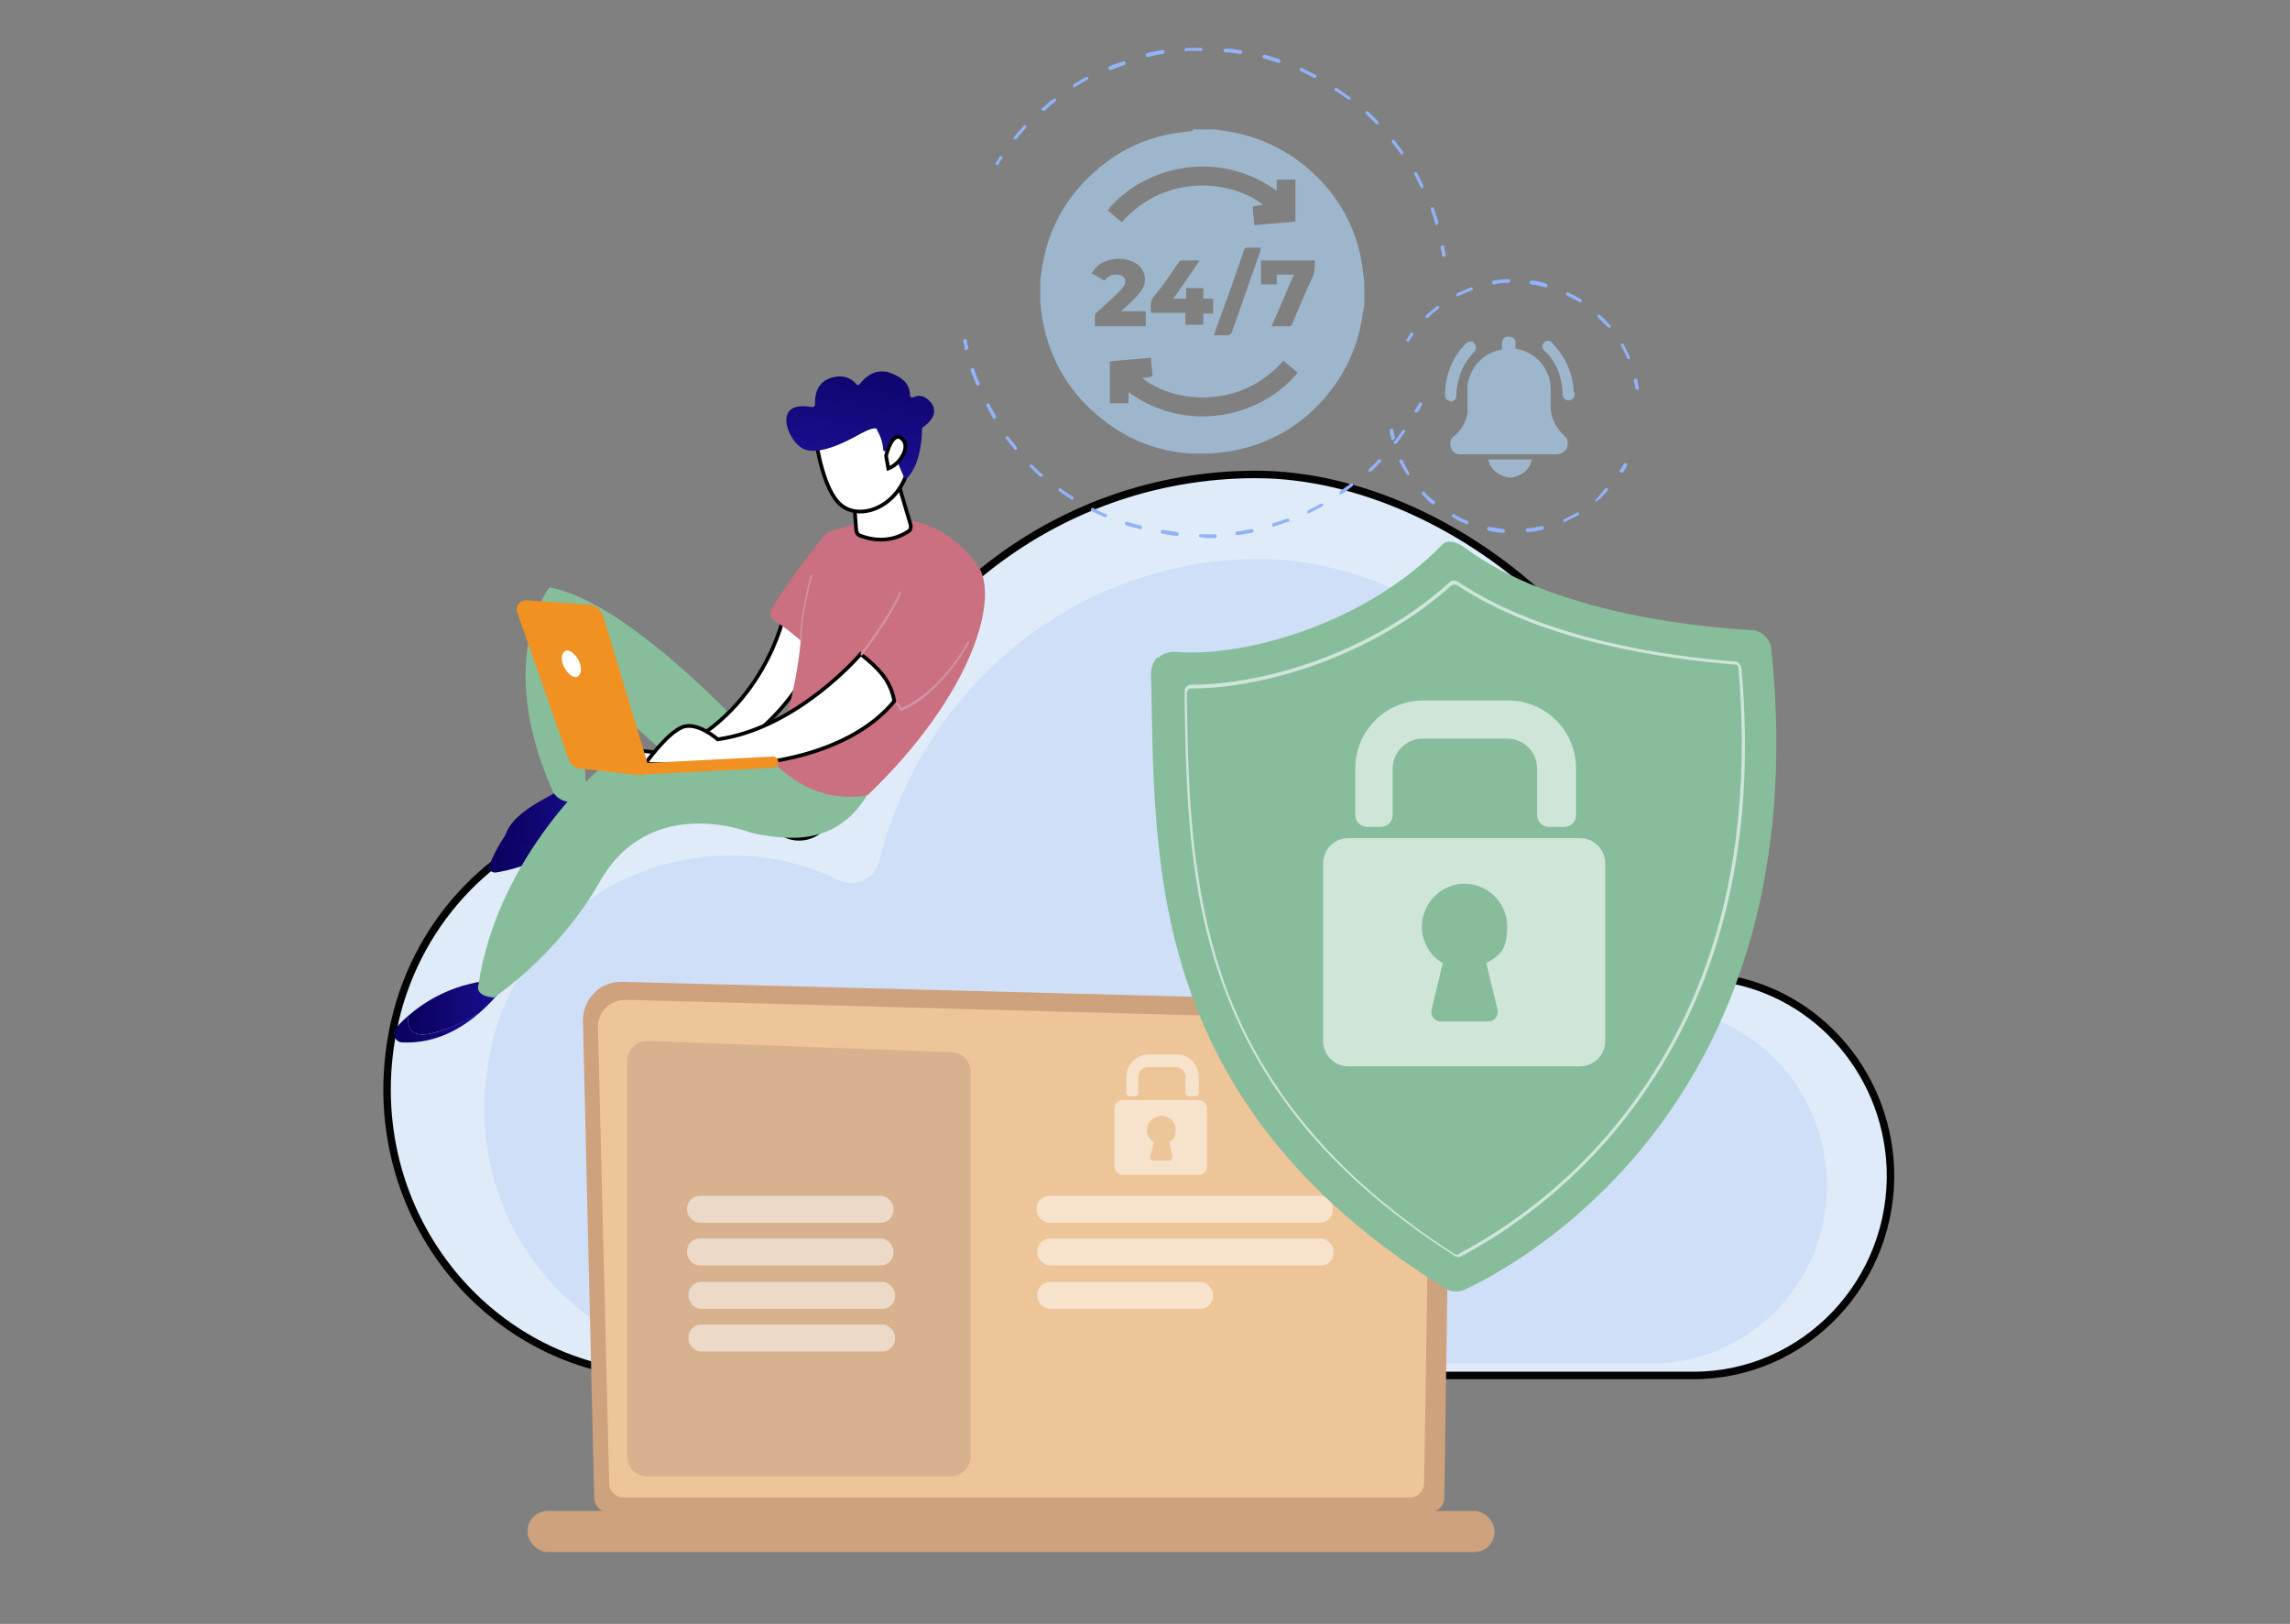
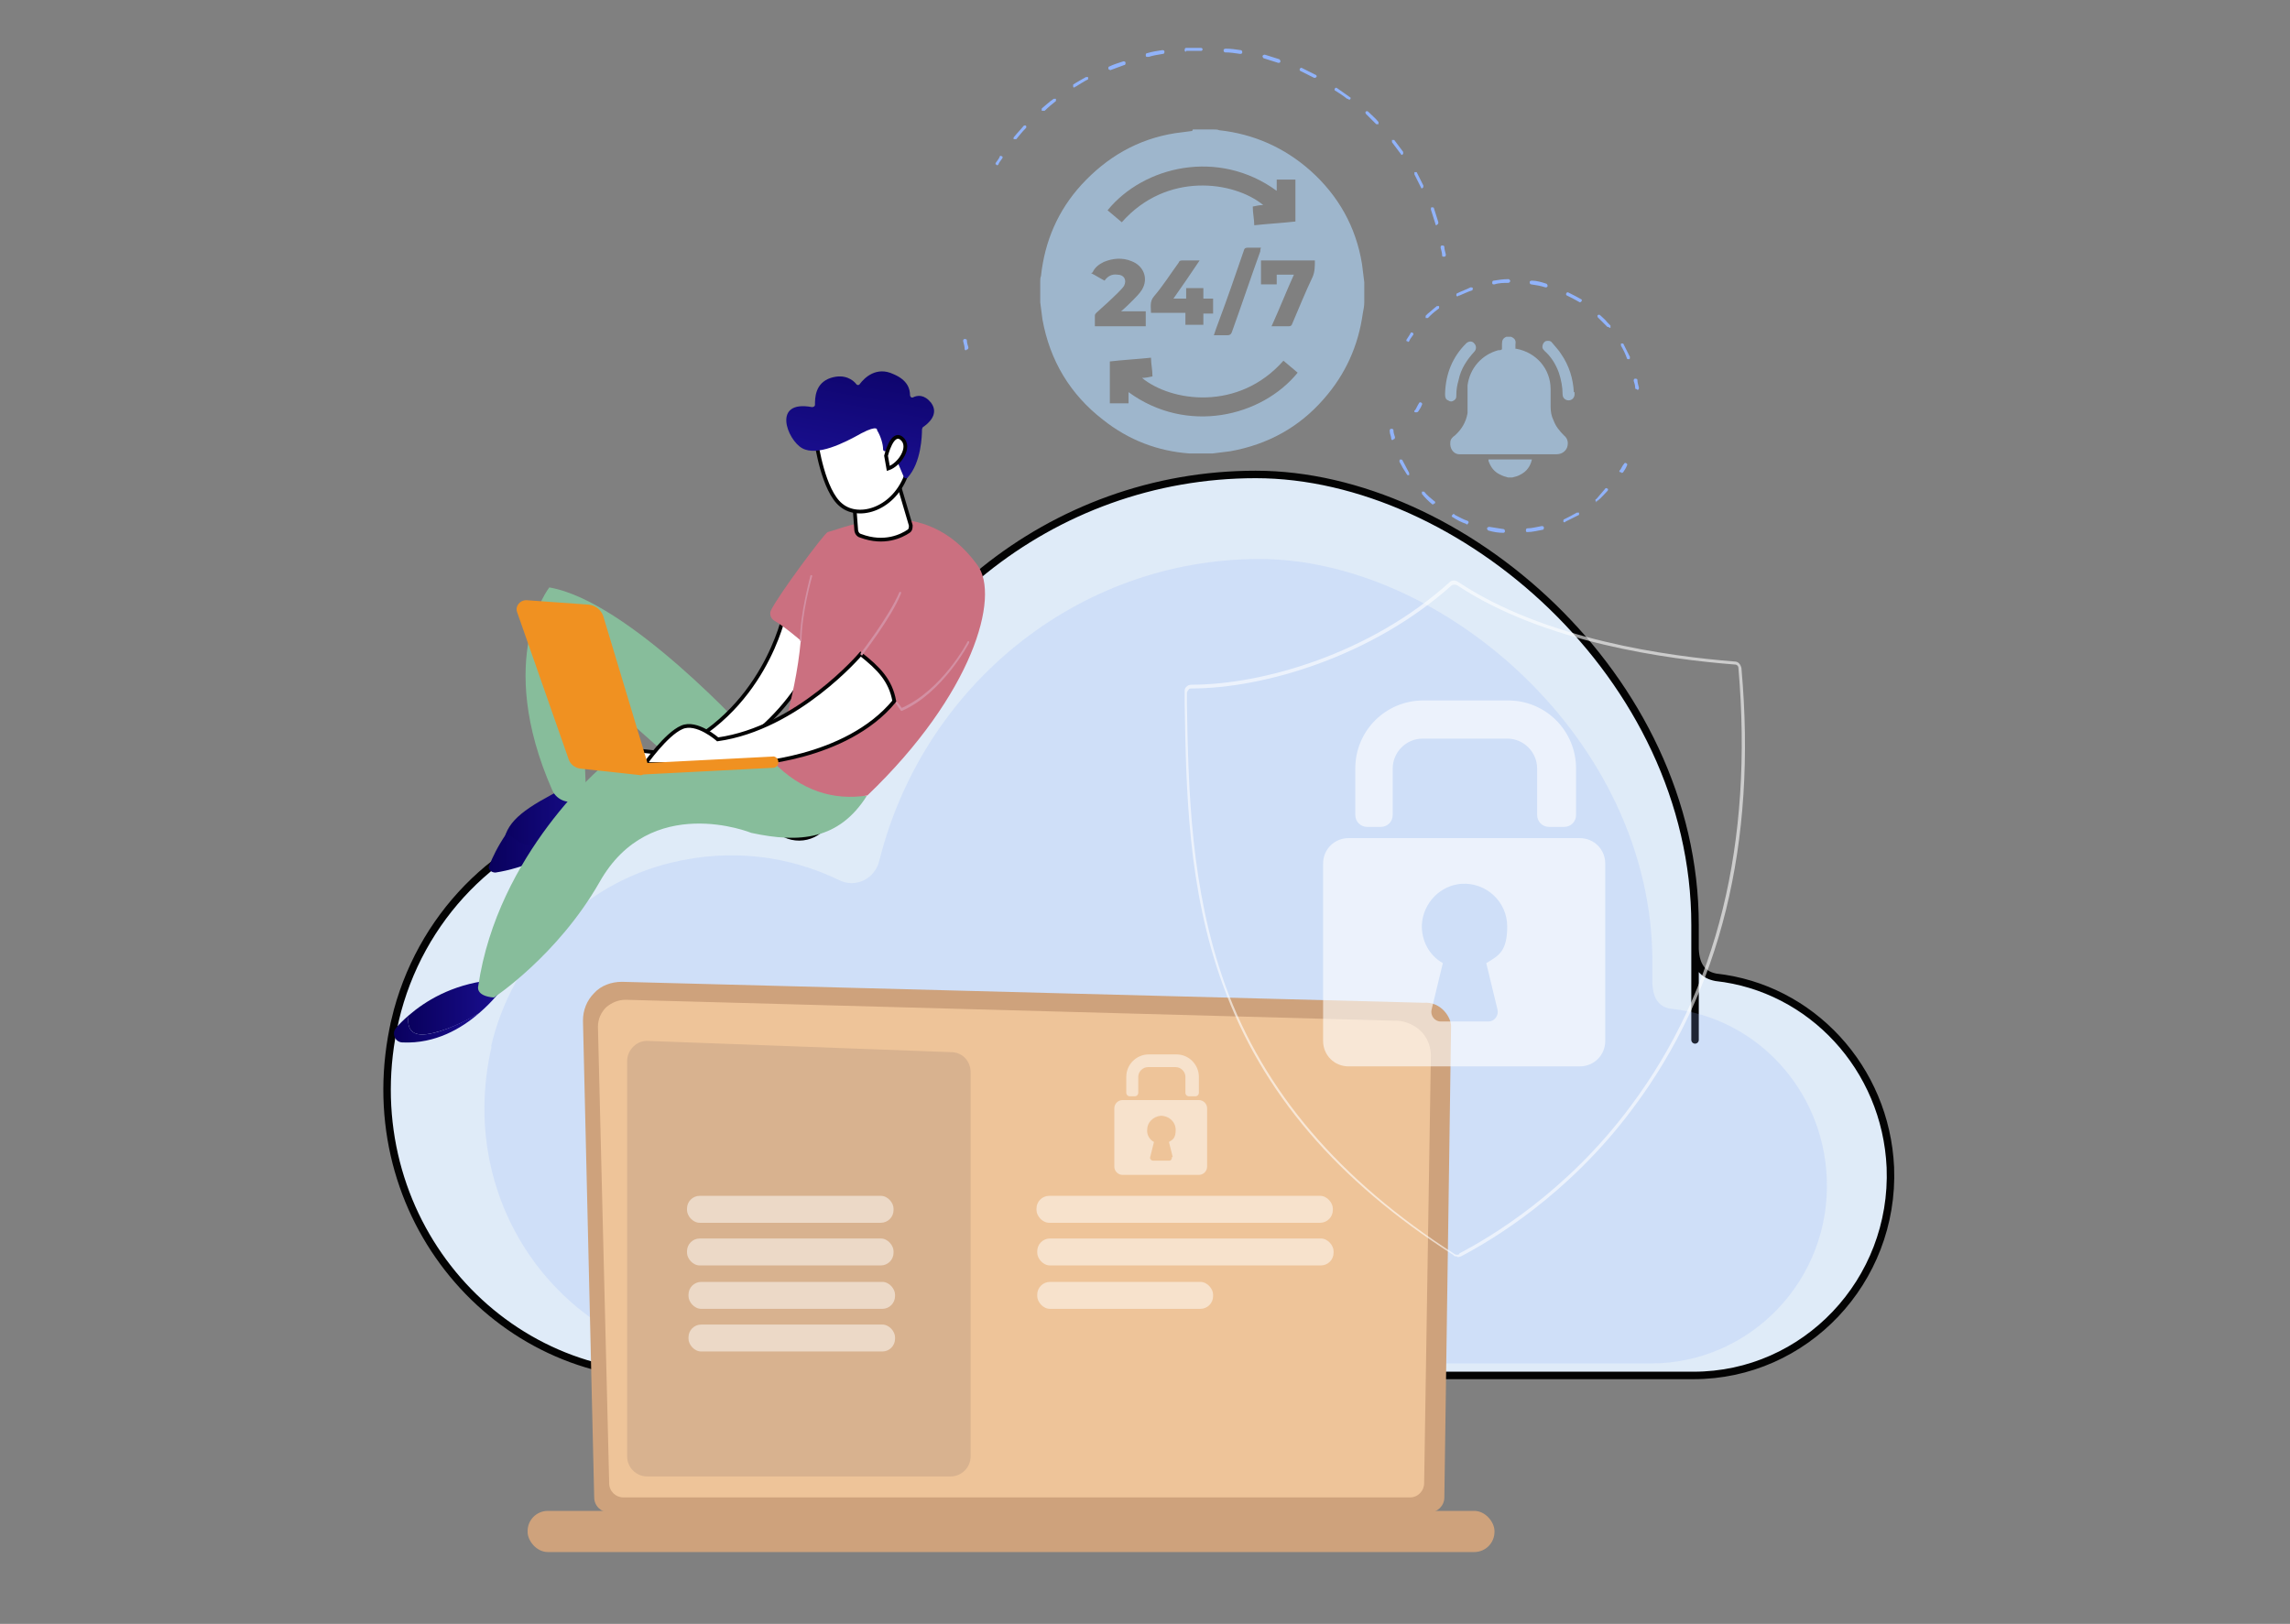
<svg xmlns="http://www.w3.org/2000/svg" xmlns:xlink="http://www.w3.org/1999/xlink" version="1.1" viewBox="0 0 306 217">
  <rect x="0" y="0" width="306" height="217" fill="#808080" stroke="none" />
  <defs>
    <style>
      .cls-1 {
        fill: #cb7080;
      }

      .cls-2 {
        fill: #d8b28f;
      }

      .cls-3 {
        fill: url(#linear-gradient-2);
      }

      .cls-4, .cls-5 {
        opacity: .5;
      }

      .cls-6 {
        fill: #f09121;
      }

      .cls-7 {
        fill: #9eb6cc;
      }

      .cls-8, .cls-9, .cls-5, .cls-10 {
        fill: #fff;
      }

      .cls-11 {
        fill: #d390a3;
      }

      .cls-9 {
        stroke-width: .5px;
      }

      .cls-9, .cls-12 {
        stroke: #030303;
        stroke-miterlimit: 10;
      }

      .cls-13 {
        opacity: .2;
      }

      .cls-13, .cls-14 {
        fill: #91b3fa;
      }

      .cls-15 {
        fill: url(#linear-gradient-4);
      }

      .cls-16 {
        fill: #eec499;
      }

      .cls-17 {
        fill: url(#linear-gradient-3);
      }

      .cls-18 {
        fill: url(#linear-gradient-5);
      }

      .cls-12 {
        fill: #dfebf8;
      }

      .cls-19 {
        fill: #cea27c;
      }

      .cls-10 {
        opacity: .6;
      }

      .cls-20 {
        fill: url(#linear-gradient);
      }

      .cls-21 {
        fill: #87bd9b;
      }
    </style>
    <linearGradient id="linear-gradient" x1="66.4" y1="110.1" x2="80.2" y2="110.1" gradientUnits="userSpaceOnUse">
      <stop offset="0" stop-color="#09005d" />
      <stop offset="1" stop-color="#1a0f91" />
    </linearGradient>
    <linearGradient id="linear-gradient-2" x1="54.5" y1="134.6" x2="67.1" y2="134.6" xlink:href="#linear-gradient" />
    <linearGradient id="linear-gradient-3" x1="65.4" y1="112.7" y2="112.7" xlink:href="#linear-gradient" />
    <linearGradient id="linear-gradient-4" x1="52.6" y1="137.4" x2="64" y2="137.4" xlink:href="#linear-gradient" />
    <linearGradient id="linear-gradient-5" x1="-1042.7" y1="43.1" x2="-1039.2" y2="63.1" gradientTransform="translate(-925.5) rotate(-180) scale(1 -1)" xlink:href="#linear-gradient" />
  </defs>
  <g>
    <g id="Layer_1">
      <path class="cls-12" d="M52.8,136.3c3.2-13.6,13.6-24.3,26.9-27.5,9.1-2.2,17.9-1,25.2,2.6,2.5,1.2,5.4-.2,6-2.9,6.5-26,29.5-45.1,56.9-45.1s58.7,27,58.7,60.2,0,2.1,0,3.2c.1,2.5,1.2,3.5,2.8,3.8,12.7,1.4,22.7,12.1,23.3,25.4.6,15.2-11.4,27.8-26.3,27.8H88.9c-23.5,0-41.9-22.4-36.1-47.5Z" />
      <path class="cls-13" d="M65.6,139.9c2.8-12.1,12.1-21.7,24-24.6,8.1-2,15.9-.9,22.5,2.3,2.2,1.1,4.8-.1,5.4-2.6,5.8-23.2,26.4-40.3,50.8-40.3s52.5,24.1,52.5,53.8,0,1.9,0,2.9c.1,2.2,1,3.2,2.5,3.4,11.4,1.2,20.3,10.8,20.8,22.6.6,13.6-10.2,24.8-23.5,24.8h-122.7c-21,0-37.4-20-32.2-42.4Z" />
      <path class="cls-19" d="M79.4,200.1c0,1.1.9,2,2,2h109.6c1.1,0,2-.9,2-2l.9-63c0-1.1-1.3-3.3-3.7-3.1l-107.1-2.8c-1.4,0-2.8.5-3.7,1.5-1,1-1.5,2.3-1.5,3.7l1.5,63.7Z" />
      <path class="cls-16" d="M81.4,198.2c0,1.1.9,1.9,1.9,1.9h105.1c1.1,0,1.9-.9,1.9-1.9l.9-57.2c-.1-3.4-3.1-4.7-4.9-4.6l-102.7-2.8c-1,0-1.9.4-2.6,1-.7.7-1.1,1.6-1.1,2.6l1.5,60.9Z" />
      <rect class="cls-19" x="70.5" y="201.8" width="129.2" height="5.5" rx="2.7" ry="2.7" transform="translate(270.2 409.2) rotate(180)" />
      <path class="cls-2" d="M127,197.3h-40.5c-1.5,0-2.7-1.2-2.7-2.7v-52.8c0-1.5,1.3-2.8,2.8-2.7l40.5,1.5c1.5,0,2.6,1.2,2.6,2.7v51.3c0,1.5-1.2,2.7-2.7,2.7Z" />
      <g>
        <rect class="cls-5" x="91.8" y="159.8" width="27.6" height="3.6" rx="1.7" ry="1.7" />
        <rect class="cls-5" x="91.8" y="165.5" width="27.6" height="3.6" rx="1.7" ry="1.7" />
        <rect class="cls-5" x="92" y="171.3" width="27.6" height="3.6" rx="1.7" ry="1.7" />
        <rect class="cls-5" x="92" y="177" width="27.6" height="3.6" rx="1.7" ry="1.7" />
      </g>
      <g>
        <rect class="cls-5" x="138.5" y="159.8" width="39.6" height="3.6" rx="1.7" ry="1.7" />
        <rect class="cls-5" x="138.6" y="165.5" width="39.6" height="3.6" rx="1.7" ry="1.7" />
        <rect class="cls-5" x="138.6" y="171.3" width="23.5" height="3.6" rx="1.7" ry="1.7" />
        <g class="cls-4">
          <path class="cls-8" d="M159.5,146.5h-.6c-.3,0-.5-.2-.5-.5v-2.1c0-.7-.6-1.3-1.3-1.3h-3.7c-.7,0-1.3.6-1.3,1.3v2.1c0,.3-.2.5-.5.5h-.6c-.3,0-.5-.2-.5-.5v-2.1c0-1.7,1.4-3,3-3h3.7c1.7,0,3,1.4,3,3v2.1c0,.3-.2.5-.5.5Z" />
          <path class="cls-8" d="M160.2,147h-10.2c-.6,0-1.1.5-1.1,1.1v7.8c0,.6.5,1.1,1.1,1.1h10.2c.6,0,1.1-.5,1.1-1.1v-7.8c0-.6-.5-1.1-1.1-1.1ZM156.6,154.6c0,.3-.1.5-.4.5h-2.1c-.3,0-.5-.3-.4-.5l.5-2c-.6-.3-1-1-.9-1.7,0-.9.8-1.7,1.8-1.8,1.1,0,2,.8,2,1.9s-.4,1.3-.9,1.6l.5,2Z" />
        </g>
      </g>
      <g>
        <path class="cls-14" d="M189.2,55.1s0,0-.1,0c-.1,0-.2-.2,0-.3.2-.3.3-.6.5-.9,0-.1.2-.2.3-.1.1,0,.2.2.1.3-.1.3-.3.6-.5.9,0,0-.1.1-.2.1Z" />
-         <path class="cls-14" d="M160.8,71.8c-.1,0-.3,0-.4,0-.1,0-.2-.1-.2-.2,0-.1.1-.2.2-.2h0c.6,0,1.3,0,1.9,0,.1,0,.2,0,.3.2,0,.1,0,.2-.2.3-.5,0-1,0-1.5,0ZM157.2,71.6s0,0,0,0c-.6,0-1.3-.2-1.9-.3-.1,0-.2-.1-.2-.3,0-.1.1-.2.3-.2.6.1,1.2.2,1.9.3.1,0,.2.1.2.3,0,.1-.1.2-.2.2ZM165.3,71.5c-.1,0-.2,0-.2-.2,0-.1,0-.3.2-.3.6,0,1.2-.2,1.9-.3.1,0,.3,0,.3.2,0,.1,0,.3-.2.3-.6.1-1.3.2-1.9.3,0,0,0,0,0,0ZM152.3,70.7s0,0,0,0c-.6-.2-1.2-.3-1.8-.5-.1,0-.2-.2-.2-.3,0-.1.2-.2.3-.2.6.2,1.2.4,1.8.5.1,0,.2.2.2.3,0,.1-.1.2-.2.2ZM170.2,70.4c-.1,0-.2,0-.2-.2,0-.1,0-.3.2-.3.6-.2,1.2-.4,1.8-.6.1,0,.3,0,.3.1,0,.1,0,.3-.1.3-.6.2-1.2.4-1.8.6,0,0,0,0,0,0ZM147.6,69.1s0,0,0,0c-.6-.3-1.2-.5-1.7-.8-.1,0-.2-.2-.1-.3,0-.1.2-.2.3-.1.6.3,1.1.6,1.7.8.1,0,.2.2.1.3,0,0-.1.1-.2.1ZM174.9,68.6c0,0-.2,0-.2-.1,0-.1,0-.3.1-.3.6-.3,1.1-.6,1.7-.9.1,0,.3,0,.3,0,0,.1,0,.3,0,.3-.6.3-1.1.6-1.7.9,0,0,0,0-.1,0ZM143.2,66.7s0,0-.1,0c-.5-.3-1.1-.7-1.6-1.1-.1,0-.1-.2,0-.3,0-.1.2-.1.3,0,.5.4,1,.7,1.6,1.1.1,0,.1.2,0,.3,0,0-.1.1-.2.1ZM179.2,66.1c0,0-.2,0-.2-.1,0-.1,0-.3,0-.3.5-.4,1-.7,1.5-1.1.1,0,.3,0,.3,0,0,.1,0,.3,0,.3-.5.4-1,.8-1.5,1.1,0,0,0,0-.1,0ZM139.2,63.7c0,0-.1,0-.2,0-.5-.4-.9-.9-1.4-1.3,0,0,0-.2,0-.3,0,0,.2,0,.3,0,.4.4.9.9,1.4,1.3.1,0,.1.2,0,.3,0,0-.1,0-.2,0ZM183.1,63c0,0-.1,0-.2,0,0,0,0-.3,0-.3.5-.4.9-.9,1.3-1.3,0,0,.2-.1.3,0,0,0,.1.2,0,.3-.4.5-.9.9-1.4,1.4,0,0-.1,0-.2,0ZM135.8,60.1c0,0-.1,0-.2,0-.4-.5-.8-1-1.2-1.5,0-.1,0-.3,0-.3.1,0,.3,0,.3,0,.4.5.8,1,1.2,1.5,0,.1,0,.3,0,.3,0,0-.1,0-.2,0ZM186.4,59.3c0,0-.1,0-.1,0-.1,0-.1-.2,0-.3.4-.5.8-1,1.1-1.5,0-.1.2-.1.3,0,.1,0,.1.2,0,.3-.4.5-.7,1-1.1,1.5,0,0-.1,0-.2,0ZM132.9,56c0,0-.2,0-.2-.1-.3-.5-.6-1.1-.9-1.7,0-.1,0-.3.1-.3.1,0,.3,0,.3.1.3.6.6,1.1.9,1.6,0,.1,0,.3,0,.3,0,0,0,0-.1,0ZM130.6,51.5c0,0-.2,0-.2-.2-.2-.6-.5-1.2-.7-1.8,0-.1,0-.3.2-.3.1,0,.3,0,.3.2.2.6.4,1.2.7,1.8,0,.1,0,.3-.1.3,0,0,0,0,0,0Z" />
        <path class="cls-14" d="M129.1,46.8c-.1,0-.2,0-.2-.2,0-.3-.1-.6-.2-1,0-.1,0-.3.2-.3.1,0,.3,0,.3.2,0,.3.1.6.2.9,0,.1,0,.3-.2.3,0,0,0,0,0,0Z" />
      </g>
      <g>
        <path class="cls-14" d="M133.2,22s0,0-.1,0c-.1,0-.1-.2,0-.3.2-.3.4-.5.5-.8,0-.1.2-.1.3,0,.1,0,.1.2,0,.3-.2.3-.4.5-.5.8,0,0-.1.1-.2.1Z" />
        <path class="cls-14" d="M192,30.1c-.1,0-.2,0-.2-.2-.2-.6-.4-1.3-.6-1.9,0-.1,0-.3.1-.3.1,0,.3,0,.3.1.2.6.4,1.3.6,1.9,0,.1,0,.3-.2.3,0,0,0,0,0,0ZM190.1,25.2c0,0-.2,0-.2-.1-.3-.6-.6-1.2-.9-1.8,0-.1,0-.3,0-.3.1,0,.3,0,.3,0,.3.6.6,1.2.9,1.8,0,.1,0,.3-.1.3,0,0,0,0-.1,0ZM187.4,20.7c0,0-.2,0-.2-.1-.4-.5-.8-1.1-1.2-1.6,0-.1,0-.3,0-.3.1,0,.3,0,.3,0,.4.5.8,1.1,1.2,1.6,0,.1,0,.3,0,.3,0,0,0,0-.1,0ZM135.7,18.6c0,0-.1,0-.2,0-.1,0-.1-.2,0-.3.4-.5.9-1,1.3-1.5,0,0,.2-.1.3,0,0,0,.1.2,0,.3-.5.5-.9,1-1.3,1.5,0,0-.1,0-.2,0ZM184.1,16.6c0,0-.1,0-.2,0-.5-.5-.9-.9-1.4-1.4,0,0-.1-.2,0-.3,0,0,.2-.1.3,0,.5.5,1,.9,1.4,1.4,0,0,0,.3,0,.3,0,0-.1,0-.2,0ZM139.4,14.8c0,0-.1,0-.2,0,0-.1,0-.3,0-.3.5-.4,1-.9,1.6-1.3.1,0,.3,0,.3,0,0,.1,0,.3,0,.3-.5.4-1,.8-1.5,1.3,0,0-.1,0-.2,0ZM180.1,13.2c0,0-.1,0-.1,0-.5-.4-1.1-.8-1.6-1.1-.1,0-.1-.2,0-.3,0-.1.2-.1.3,0,.6.4,1.1.8,1.7,1.2.1,0,.1.2,0,.3,0,0-.1,0-.2,0ZM143.6,11.7c0,0-.2,0-.2-.1,0-.1,0-.3,0-.3.6-.4,1.2-.7,1.7-1,.1,0,.3,0,.3,0,0,.1,0,.3,0,.3-.6.3-1.2.7-1.7,1,0,0,0,0-.1,0ZM175.7,10.4s0,0-.1,0c-.6-.3-1.2-.6-1.8-.9-.1,0-.2-.2-.1-.3,0-.1.2-.2.3-.1.6.3,1.2.6,1.8.9.1,0,.2.2.1.3,0,0-.1.1-.2.1ZM148.3,9.3c0,0-.2,0-.2-.1,0-.1,0-.3.1-.3.6-.3,1.3-.5,1.9-.7.1,0,.3,0,.3.2,0,.1,0,.3-.2.3-.6.2-1.3.5-1.9.7,0,0,0,0,0,0ZM170.8,8.4s0,0,0,0c-.6-.2-1.3-.4-1.9-.6-.1,0-.2-.2-.2-.3,0-.1.2-.2.3-.2.6.2,1.3.4,1.9.6.1,0,.2.2.2.3,0,.1-.1.2-.2.2ZM153.3,7.6c-.1,0-.2,0-.2-.2,0-.1,0-.3.2-.3.7-.2,1.3-.3,2-.4.1,0,.3,0,.3.2,0,.1,0,.3-.2.3-.6.1-1.3.2-1.9.4,0,0,0,0,0,0ZM165.7,7.2s0,0,0,0c-.7-.1-1.3-.2-2-.2-.1,0-.2-.1-.2-.3,0-.1.1-.2.3-.2.7,0,1.3.1,2,.2.1,0,.2.1.2.3,0,.1-.1.2-.2.2ZM158.5,6.9c-.1,0-.2,0-.2-.2,0-.1,0-.3.2-.3.7,0,1.3,0,2,0h0c.1,0,.2.1.2.2,0,.1-.1.2-.2.2-.7,0-1.3,0-2,0,0,0,0,0,0,0Z" />
        <path class="cls-14" d="M192.9,34.3c-.1,0-.2,0-.2-.2,0-.3-.1-.6-.2-1,0-.1,0-.3.2-.3.1,0,.3,0,.3.2,0,.3.1.6.2,1,0,.1,0,.3-.2.3,0,0,0,0,0,0Z" />
      </g>
      <g>
        <path class="cls-14" d="M216.6,63.1s0,0-.1,0c-.1,0-.2-.2,0-.3.2-.3.3-.6.5-.8,0-.1.2-.2.3-.1.1,0,.2.2.1.3-.1.3-.3.6-.5.9,0,0-.1.1-.2.1Z" />
        <path class="cls-14" d="M200.9,71.2s0,0,0,0c-.7,0-1.3-.1-2-.3-.1,0-.2-.2-.2-.3,0-.1.2-.2.3-.2.6.1,1.3.2,1.9.3.1,0,.2.1.2.3,0,.1-.1.2-.2.2ZM204.1,71.1c-.1,0-.2,0-.2-.2,0-.1,0-.3.2-.3.6,0,1.3-.2,1.9-.3.1,0,.3,0,.3.2,0,.1,0,.3-.2.3-.6.1-1.3.3-2,.3,0,0,0,0,0,0ZM195.9,70s0,0,0,0c-.6-.2-1.2-.5-1.8-.9-.1,0-.2-.2,0-.3,0-.1.2-.2.3,0,.6.3,1.1.6,1.7.8.1,0,.2.2.1.3,0,0-.1.2-.2.2ZM209.1,69.8c0,0-.2,0-.2-.1,0-.1,0-.3.1-.3.6-.3,1.2-.6,1.7-.9.1,0,.3,0,.3,0,0,.1,0,.3,0,.3-.6.3-1.2.6-1.8.9,0,0,0,0,0,0ZM191.6,67.4c0,0-.1,0-.2,0-.5-.4-1-.9-1.4-1.4,0,0,0-.3,0-.3,0,0,.3,0,.3,0,.4.5.9.9,1.4,1.3.1,0,.1.2,0,.3,0,0-.1,0-.2,0ZM213.4,67c0,0-.1,0-.2,0,0-.1,0-.3,0-.3h.1c.4-.5.8-.9,1.2-1.4,0-.1.2-.1.3,0,.1,0,.1.2,0,.3-.4.4-.8.9-1.3,1.3h-.1c0,.2-.1.2-.2.2ZM188.2,63.5c0,0-.2,0-.2-.1-.4-.6-.7-1.1-1-1.7,0-.1,0-.3.1-.3.1,0,.3,0,.3.1.3.6.6,1.1.9,1.7,0,.1,0,.3,0,.3,0,0,0,0-.1,0Z" />
        <path class="cls-14" d="M186.1,58.8c-.1,0-.2,0-.2-.2,0-.3-.2-.6-.2-1,0-.1,0-.3.2-.3.1,0,.3,0,.3.2,0,.3.1.6.2.9,0,.1,0,.3-.2.3,0,0,0,0,0,0Z" />
      </g>
      <g>
        <path class="cls-14" d="M188.1,45.6s0,0-.1,0c-.1,0-.1-.2,0-.3.2-.3.4-.6.5-.8,0-.1.2-.1.3,0,.1,0,.1.2,0,.3-.2.3-.4.5-.5.8,0,0-.1.1-.2.1Z" />
        <path class="cls-14" d="M217.6,48c0,0-.2,0-.2-.1-.2-.6-.5-1.2-.8-1.7,0-.1,0-.3,0-.3.1,0,.3,0,.3,0,.3.6.6,1.2.9,1.8,0,.1,0,.3-.1.3,0,0,0,0,0,0ZM215,43.7c0,0-.1,0-.2,0-.1-.1-.3-.3-.4-.4-.3-.3-.6-.6-.9-.9,0,0-.1-.2,0-.3,0,0,.2-.1.3,0,.3.3.7.6,1,1,.1.1.3.3.4.4,0,.1,0,.3,0,.3,0,0-.1,0-.2,0ZM190.7,42.5c0,0-.1,0-.2,0,0,0,0-.3,0-.3,0,0,.2-.2.3-.3.4-.3.8-.7,1.2-1,.1,0,.3,0,.3,0,0,.1,0,.3,0,.3-.4.3-.8.6-1.2,1,0,0-.2.2-.3.3,0,0-.1,0-.2,0ZM211.2,40.4s0,0-.1,0c-.5-.3-1.1-.6-1.7-.9-.1,0-.2-.2-.1-.3,0-.1.2-.2.3-.1.6.3,1.2.6,1.7.9.1,0,.1.2,0,.3,0,0-.1.1-.2.1ZM194.8,39.6c0,0-.2,0-.2-.1,0-.1,0-.3.1-.3.6-.3,1.2-.5,1.8-.8.1,0,.3,0,.3.1,0,.1,0,.3-.1.3-.6.2-1.2.5-1.7.7,0,0,0,0-.1,0ZM206.5,38.4s0,0,0,0c-.6-.2-1.2-.3-1.9-.4-.1,0-.2-.1-.2-.3,0-.1.1-.2.3-.2.6,0,1.3.2,1.9.4.1,0,.2.2.2.3,0,.1-.1.2-.2.2ZM199.6,38c-.1,0-.2,0-.2-.2,0-.1,0-.3.2-.3.6-.1,1.3-.2,1.9-.2.1,0,.2,0,.3.2,0,.1,0,.2-.2.3-.6,0-1.3,0-1.9.2,0,0,0,0,0,0Z" />
        <path class="cls-14" d="M218.7,52c-.1,0-.2,0-.2-.2,0-.3-.1-.6-.2-.9,0-.1,0-.3.2-.3.1,0,.3,0,.3.2,0,.3.1.6.2,1,0,.1,0,.3-.2.3,0,0,0,0,0,0Z" />
      </g>
-       <path class="cls-21" d="M154.8,87.9c.6-.6,1.4-.8,2.2-.8,8.7.8,25.1-3.4,35.7-14.3.7-.8,2.1-.3,2.9.3,11.9,8.9,31.5,10.7,38.4,11.1,1.4,0,2.6,1.2,2.7,2.6,6.2,60-32.8,81.7-40.9,85.5-.9.4-1.9.4-2.8-.2-40.4-25.1-38.6-57.8-39.2-82.1,0-.8.3-1.6.9-2.2Z" />
      <path class="cls-10" d="M194.7,167.9c-.2,0-.4,0-.5-.2-15.5-9.9-25.6-21.7-30.8-36.1-4.7-12.9-4.9-26-5.1-37.6v-1.5c0-.3,0-.5.2-.7.2-.2.4-.3.7-.3h0c9.6,0,24-4.2,34.5-13.7.3-.3.8-.3,1.2,0,11.6,7.7,28.1,9.9,36.9,10.6.5,0,.8.4.9.9,2.1,23.4-2.8,43.2-14.5,58.8-8.7,11.7-19,17.7-23,19.8h0c-.1,0-.3.1-.4.1ZM195,167.5v.2c0,0,0-.2,0-.2,4-2.1,14.3-8.1,22.9-19.7,11.6-15.5,16.4-35.2,14.4-58.5,0-.3-.2-.5-.5-.5-8.9-.7-25.5-2.9-37.1-10.6-.2-.1-.5-.1-.7,0-10.6,9.5-25.1,13.8-34.8,13.8h0c-.2,0-.3,0-.4.2-.1.1-.2.3-.2.4v1.5c.2,11.6.5,24.6,5.1,37.5,5.2,14.3,15.3,26.1,30.7,36,.2.1.4.1.6,0Z" />
      <g>
        <path class="cls-10" d="M208.8,110.5h-1.8c-.9,0-1.6-.7-1.6-1.6v-6.2c0-2.2-1.8-4-4-4h-11.3c-2.2,0-4,1.8-4,4v6.2c0,.9-.7,1.6-1.6,1.6h-1.8c-.9,0-1.6-.7-1.6-1.6v-6.2c0-5.1,4.1-9.1,9.1-9.1h11.3c5.1,0,9.1,4.1,9.1,9.1v6.2c0,.9-.7,1.6-1.6,1.6Z" />
        <path class="cls-10" d="M211.1,112h-30.9c-1.9,0-3.4,1.5-3.4,3.4v23.7c0,1.9,1.5,3.4,3.4,3.4h30.9c1.9,0,3.4-1.5,3.4-3.4v-23.7c0-1.9-1.5-3.4-3.4-3.4ZM200.1,134.9c.2.8-.4,1.6-1.2,1.6h-6.4c-.8,0-1.4-.8-1.2-1.6l1.5-6.2c-1.8-1-2.9-3-2.8-5.2.2-2.9,2.5-5.2,5.3-5.4,3.3-.2,6.1,2.4,6.1,5.7s-1.1,3.9-2.8,4.9l1.5,6.2Z" />
      </g>
      <path class="cls-20" d="M77.4,104.3s2.5.1,2.8,5.3c0,0-5.8,5.2-13.6,6.4-.6,0,.8-4,1-4.6,1-2.6,4.2-4.3,9.8-7.1Z" />
      <path class="cls-21" d="M105.5,98.2h-5.3s-16.2-17.9-26.8-19.7c0,0-7.4,9.4.4,27.1.6,1.4,2.4,2,3.7,1.2.4-.2.7-.6.8-1l-.6-15s13.8,12.1,16.2,14.4c2.4,2.3,14.6.9,11.6-6.9Z" />
      <path class="cls-3" d="M54.6,135.7c2.2-1.9,5.7-4.1,10.8-4.7l1.7,1.1s-1.1,1.6-3.1,3.3c-1.8,1.1-4.7,2.5-7,2.8-2.3.3-2.6-1.1-2.4-2.5Z" />
      <path class="cls-17" d="M67.6,111.4c1.4.4,2,2.4,5.4,1.1,3.3-1.2,5.8-2.8,7.1-3.7,0,.2,0,.5,0,.8,0,0-6.1,5.8-13.9,7-.6,0-1.1-.5-.8-1,.4-1,1.1-2.5,2.2-4.1Z" />
      <path class="cls-15" d="M52.9,137.4c.4-.5,1-1.1,1.7-1.7-.2,1.4.1,2.8,2.4,2.5,2.4-.3,5.2-1.8,7-2.8-2.3,2-5.8,4.1-10.2,3.9-1,0-1.5-1.2-.9-1.9Z" />
      <path class="cls-21" d="M105.3,102l-24.7.3s-14.1,11.7-16.7,29.5c0,0-.4,1.3,2.1,1.5,0,0,8.5-5.6,14.1-15.4,6.8-12.1,20.3-6.6,20.3-6.6,6.5,1.4,11.7.9,15.4-4.9l-10.6-4.3Z" />
      <path class="cls-9" d="M104.8,82.1s-2.7,13.3-15.7,18.6l-4.6-.5-1.1,1.7,10.9.3s9.3-3.7,14.2-13.7c.2-.3,2.9-5.9-3.7-6.4Z" />
      <path class="cls-1" d="M103.3,101.8s3-8.2,3.7-16.2c0,0-2.2-1.9-3.6-2.7-.4-.3-.6-.8-.4-1.3,1-2.1,7.2-10.4,7.6-10.5,2.5-.6,12.8-5.5,20,4.4,3.1,4.2-.6,17.3-14.7,30.8-4.5.7-8.8-.6-12.6-4.5Z" />
      <path class="cls-9" d="M115,87.4s-8.4,9.9-19.1,11.4c0,0-2.8-2.5-4.8-1.6-2.1.9-4.9,4.9-4.9,4.9h13.8s13-.5,19.5-8.4c-.5-2.8-2.1-4.4-4.5-6.3Z" />
      <path class="cls-9" d="M119.9,64.1l1.8,6.1c0,.3,0,.6-.3.8-.9.6-3.2,1.8-6.4.6-.4-.1-.6-.5-.6-.9l-.4-5.3,5.9-1.3Z" />
      <path class="cls-9" d="M109.1,59.2s.9,6.4,3.3,8.3c2.4,2,7.2.5,8.8-4.3l-3.2-8.2-8.9,4.2Z" />
      <path class="cls-18" d="M118.4,60.3c-.2,0-.4,0-.4-.3,0-.6-.3-1.7-.8-2.5,0,0,.2-.8-2.1.4-2.3,1.3-5.9,3.1-7.9,2-2-1.1-4.1-6.5,1.3-5.5.2,0,.4-.1.4-.3,0-.9,0-2.9,2.1-3.6,1.9-.6,3,.3,3.4.8.1.2.4.2.5,0,.6-.8,2.2-2.4,4.5-1.3,1.9.8,2.2,2,2.2,2.8,0,.2.2.4.4.3.6-.3,1.5-.4,2.4.7,1.2,1.6-.5,2.9-1.1,3.3,0,0-.1.2-.1.3,0,.8-.1,4.4-1.9,6.4-.2.2-.4.1-.5,0l-1.4-3.3c0-.2-.2-.2-.4-.2l-.6.2Z" />
      <path class="cls-9" d="M118.4,60.9s.8-3.4,2.1-2.3-.3,3.5-1.8,4l-.3-1.7Z" />
      <path class="cls-6" d="M86.8,102.9l-6.2-20.6c-.3-.8-1-1.4-1.9-1.5l-8.4-.6c-.8,0-1.5.8-1.2,1.6l6.9,19.7c.2.6.8,1.1,1.5,1.2l8.2.9,1-.6Z" />
-       <path class="cls-8" d="M75.4,89.2c.5.9,1.3,1.5,1.8,1.2.5-.3.6-1.2.1-2.2-.5-.9-1.3-1.5-1.8-1.2-.5.3-.6,1.2-.1,2.2Z" />
      <path class="cls-6" d="M85.8,103.5s0,0,0,0l17.5-.9c.4,0,.8-.4.7-.8,0-.4-.4-.8-.8-.7l-17.5.9c-.4,0-.8.4-.7.8,0,.4.4.7.8.7Z" />
      <path class="cls-11" d="M107,85.7c0,0-.1,0-.1-.1,0-3.7,1.4-8.6,1.4-8.7,0,0,0-.1.2,0,0,0,.1,0,0,.2,0,0-1.4,4.9-1.4,8.6,0,0,0,.1-.1.1h0Z" />
-       <path class="cls-11" d="M115,87.5s0,0,0,0c0,0,0-.1,0-.2,0,0,3.8-4.9,5.2-8.2,0,0,0,0,.2,0,0,0,0,0,0,.2-1.3,3.3-5.2,8.2-5.2,8.3,0,0,0,0,0,0Z" />
+       <path class="cls-11" d="M115,87.5c0,0,0-.1,0-.2,0,0,3.8-4.9,5.2-8.2,0,0,0,0,.2,0,0,0,0,0,0,.2-1.3,3.3-5.2,8.2-5.2,8.3,0,0,0,0,0,0Z" />
      <path class="cls-11" d="M120.4,95l-.7-1c0,0,0-.1,0-.2,0,0,.1,0,.2,0l.6.8c5.4-2.4,8.8-8.8,8.8-8.9,0,0,.1,0,.2,0,0,0,0,.1,0,.2,0,0-3.5,6.7-9,9.1h0Z" />
      <path class="cls-7" d="M159.4,17.3c.9,0,1.8,0,2.7,0,.3,0,.6,0,.8.1,4.6.5,8.7,2.3,12.2,5.4,3.7,3.3,6.1,7.5,6.9,12.5.1.8.2,1.6.3,2.4v2.7c0,.5-.1,1-.2,1.5-.6,4.3-2.3,8.1-5.2,11.4-3.3,3.8-7.5,6.1-12.5,7-.8.1-1.6.2-2.4.3h-2.7c-.1,0-.2,0-.3,0-4.3-.3-8.2-1.8-11.6-4.5-4.4-3.4-7.1-7.9-8.1-13.4-.1-.8-.2-1.6-.3-2.3,0-.9,0-1.8,0-2.7,0-.3,0-.6.1-.8.5-4.7,2.3-8.8,5.4-12.2,3.4-3.7,7.5-6.1,12.5-6.9.8-.1,1.6-.2,2.3-.3ZM149.9,29.7c6-6.8,15-5.5,18.9-2.3-.5,0-.9.1-1.4.2,0,.9.2,1.7.2,2.5,1.9-.2,3.7-.3,5.5-.5v-5.6h-2.5v1.5c-7.8-5.7-17.8-3.3-22.6,2.6.6.5,1.3,1.1,1.9,1.6ZM150.8,52.4c7.8,5.7,17.8,3.3,22.6-2.6-.6-.5-1.3-1.1-1.9-1.6-6,6.8-15,5.5-18.9,2.3.5,0,.9-.1,1.4-.2,0-.9-.2-1.7-.2-2.5-1.9.2-3.8.3-5.5.5v5.6h2.5v-1.5ZM145.8,36.5c.6.3,1.2.7,1.8,1,.4-.6,1-.9,1.7-.8.9,0,1.3.7.9,1.5-.2.3-.5.6-.8.9-.9.9-1.9,1.8-2.9,2.7-.1.1-.2.2-.2.4,0,.5,0,.9,0,1.4h6.8v-2h-3.3c.6-.5,1.1-1,1.6-1.5.4-.4.9-.9,1.2-1.4.9-1.5.2-3.2-1.4-3.8-1.2-.5-2.5-.4-3.7.1-.6.3-1.2.7-1.5,1.4ZM160.8,43.6v-1.7h1.3v-2h-1.3v-1.4h-2.3v1.4h-1.7c1.2-1.7,2.3-3.3,3.5-5.1-.8,0-1.5,0-2.2,0-.3,0-.5,0-.6.3-1.1,1.5-2.1,3.1-3.3,4.5-.6.7-.4,1.4-.4,2.2h4.6v1.6h2.4ZM169.9,43.6c.8,0,1.6,0,2.3,0,.3,0,.4-.1.5-.4.9-2.1,1.7-4.1,2.7-6.2.3-.7.3-1.4.3-2.2h-7.2v3.2h2.1v-1.3h2.3c-1,2.2-1.9,4.5-2.9,6.7ZM162.3,44.8c.6,0,1.1,0,1.7,0,.3,0,.5-.1.6-.4,1.3-3.6,2.5-7.2,3.8-10.8,0-.1,0-.3.1-.5-.6,0-1.1,0-1.7,0-.3,0-.5,0-.6.4-1.1,3.2-2.2,6.4-3.4,9.6-.2.5-.4,1.1-.6,1.7Z" />
      <path class="cls-7" d="M201.6,45h.3c.5.2.7.5.6,1,0,.2,0,.4,0,.6,0,0,0,0,.1,0,2.7.5,4.6,2.7,4.6,5.4,0,.8,0,1.5,0,2.3,0,.7.1,1.3.4,1.9.3.8.8,1.4,1.4,2,.5.4.6,1,.4,1.6-.2.5-.7.9-1.4.9-4.3,0-8.5,0-12.8,0,0,0-.2,0-.2,0-.8,0-1.3-.8-1.2-1.6,0-.4.3-.7.6-.9.9-.8,1.5-1.8,1.7-3,0-.6,0-1.3,0-1.9,0-.6,0-1.2,0-1.8.3-2.3,1.9-4.1,4.1-4.7.2,0,.5,0,.5-.2,0-.1,0-.4,0-.6,0-.5.1-.8.6-1Z" />
      <path class="cls-7" d="M201.5,63.8c-.4-.1-.7-.2-1.1-.4-.8-.4-1.2-1-1.5-1.8,0,0,0,0,0-.2h5.8c-.2.9-.7,1.6-1.5,2-.3.2-.7.3-1.1.4h-.6Z" />
      <path class="cls-7" d="M193.1,52.5c.1-2.6,1-4.8,2.8-6.6.3-.3.8-.4,1.1,0,.3.3.3.8,0,1.1-1,1.1-1.8,2.3-2.1,3.8-.2.7-.3,1.3-.3,2,0,.3,0,.5-.3.7-.3.2-.5.2-.8,0-.3-.1-.4-.4-.4-.7,0,0,0-.2,0-.3Z" />
      <path class="cls-7" d="M210.4,52.4c0,.1,0,.2,0,.3,0,.4-.3.8-.8.8-.4,0-.8-.3-.8-.8,0-1-.2-2-.5-2.9-.4-1.1-1-2.1-1.9-2.9-.1-.1-.3-.3-.3-.5,0-.3.1-.6.4-.8.3-.1.7-.1.9.2.4.5.9,1,1.2,1.5,1.1,1.6,1.6,3.3,1.7,5.1Z" />
    </g>
  </g>
</svg>